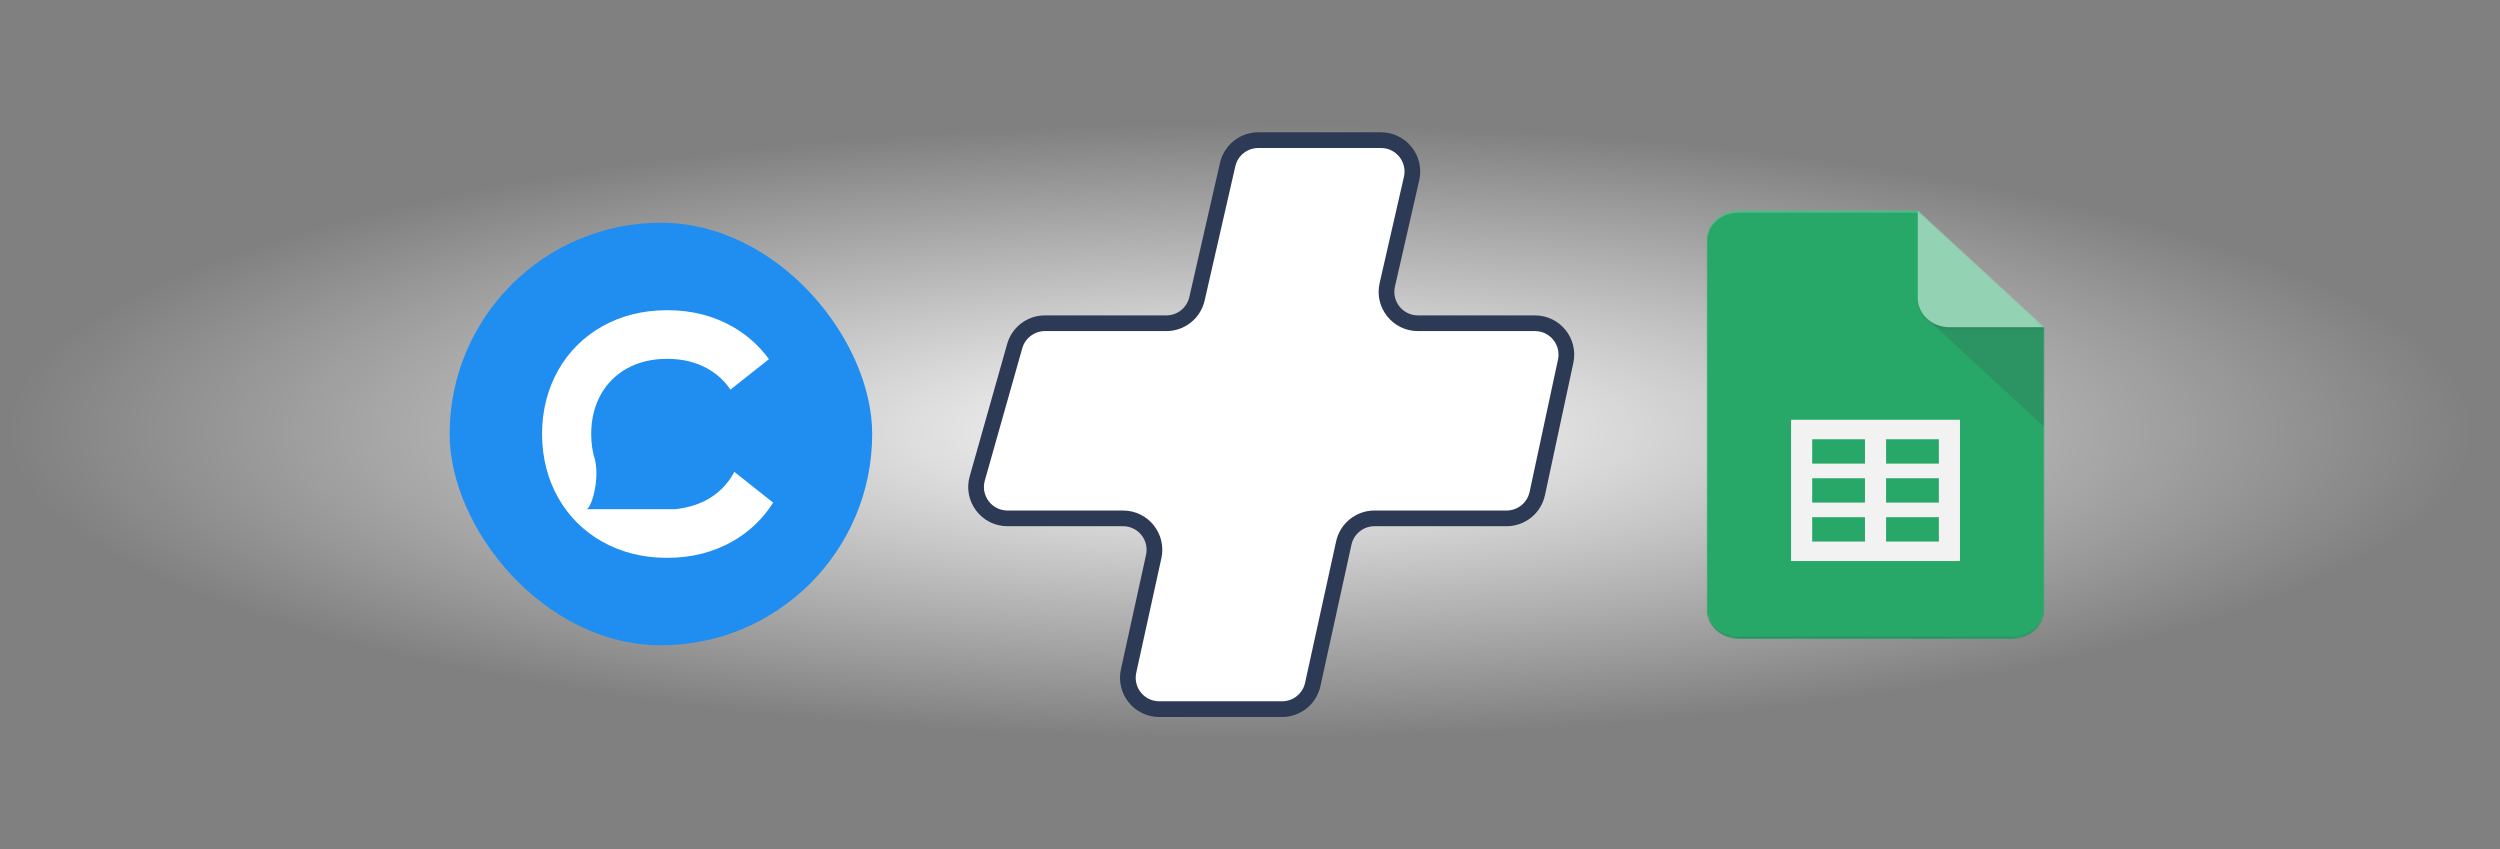
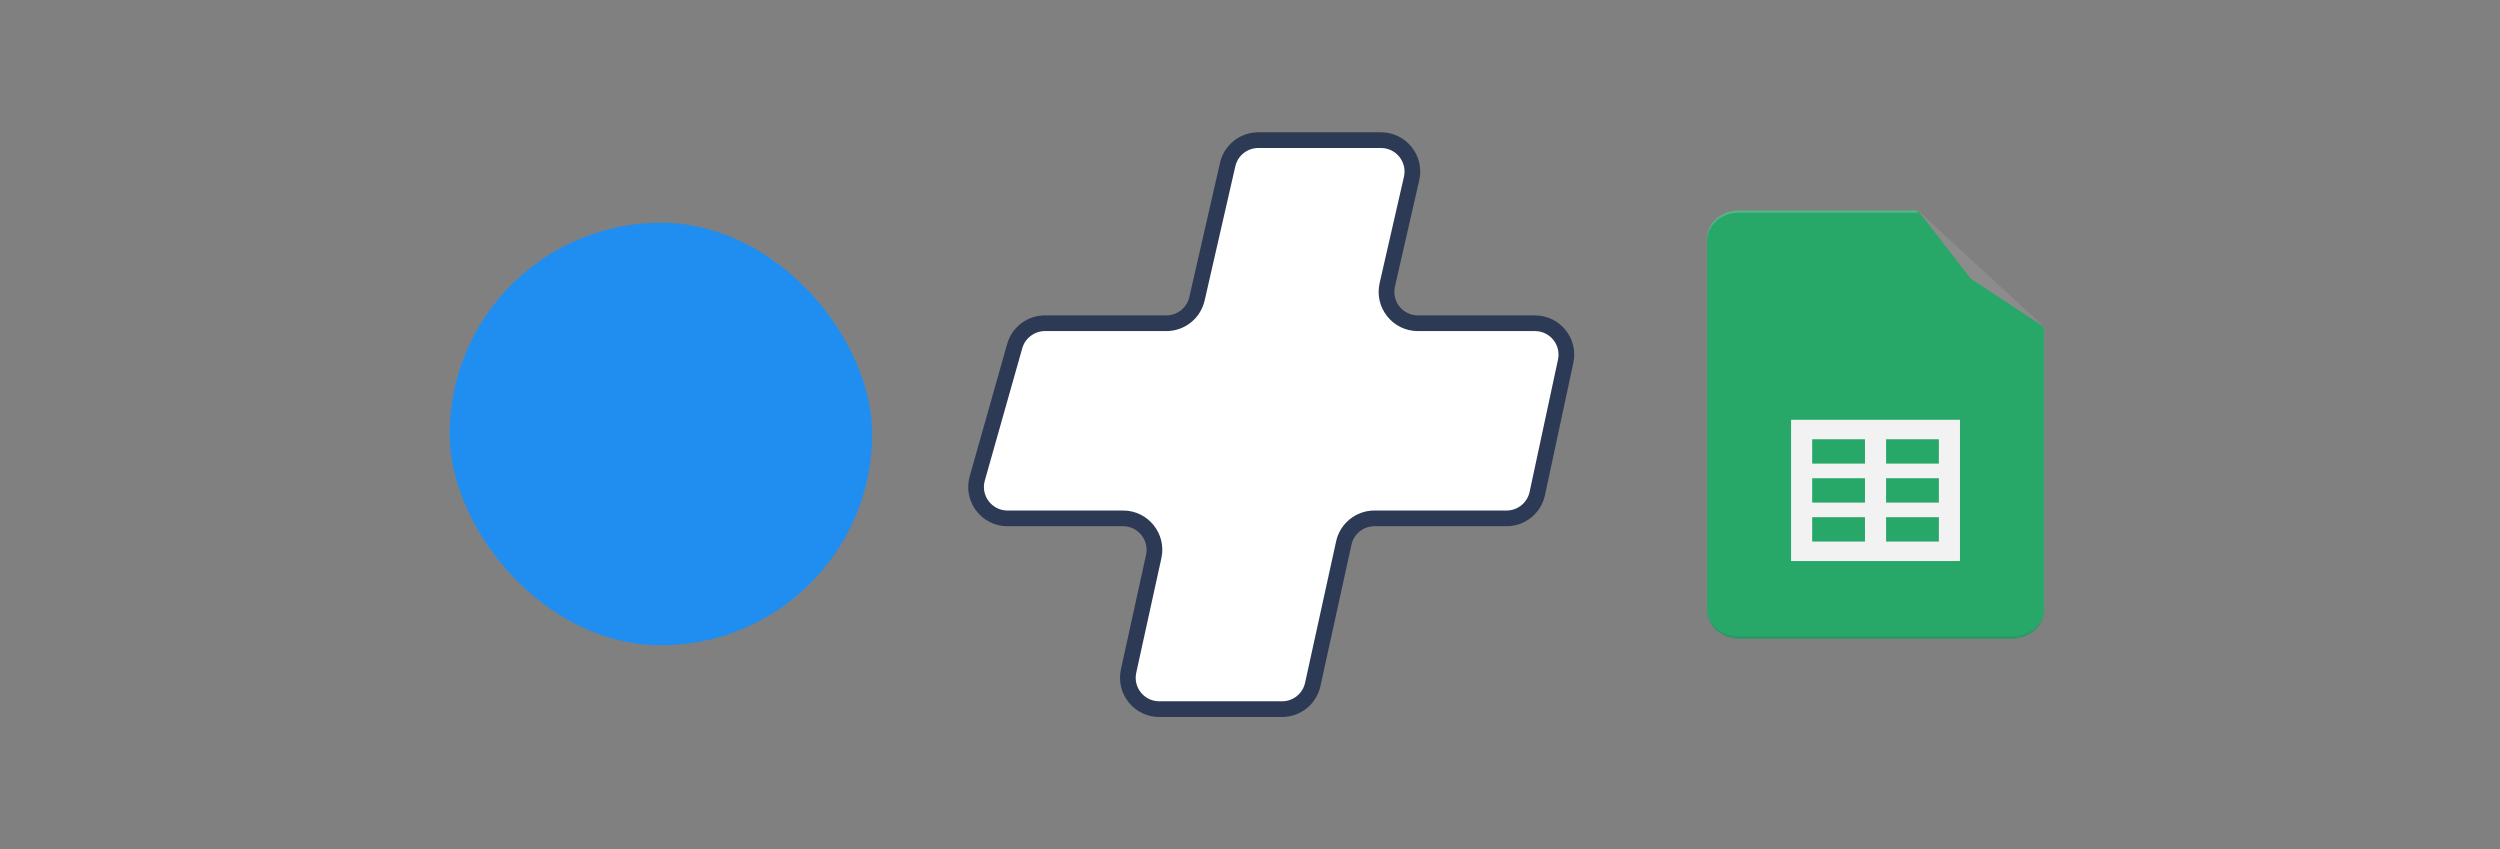
<svg xmlns="http://www.w3.org/2000/svg" width="1201" height="408" viewBox="0 0 1201 408" fill="none">
  <rect x="0" y="0" width="1201" height="408" fill="#808080" stroke="none" />
-   <ellipse cx="596" cy="207" rx="596" ry="148" fill="url(#paint0_radial_96_6662)" />
  <mask id="mask0_96_6662" style="mask-type:luminance" maskUnits="userSpaceOnUse" x="819" y="101" width="164" height="206">
    <path d="M921.288 101.032H835.074C826.706 101.032 819.859 107.351 819.859 115.073V292.927C819.859 300.649 826.706 306.968 835.074 306.968H966.931C975.299 306.968 982.145 300.649 982.145 292.927V157.197L921.288 101.032Z" fill="white" />
  </mask>
  <g mask="url(#mask0_96_6662)">
    <path d="M921.288 101.032H835.074C826.706 101.032 819.859 107.351 819.859 115.073V292.927C819.859 300.649 826.706 306.968 835.074 306.968H966.931C975.299 306.968 982.145 300.649 982.145 292.927V157.197L946.645 133.795L921.288 101.032Z" fill="#0F9D58" />
  </g>
  <mask id="mask1_96_6662" style="mask-type:luminance" maskUnits="userSpaceOnUse" x="819" y="101" width="164" height="206">
    <path d="M921.288 101.032H835.074C826.706 101.032 819.859 107.351 819.859 115.073V292.927C819.859 300.649 826.706 306.968 835.074 306.968H966.931C975.299 306.968 982.145 300.649 982.145 292.927V157.197L921.288 101.032Z" fill="white" />
  </mask>
  <g mask="url(#mask1_96_6662)">
    <path d="M860.43 201.66V269.525H941.573V201.66H860.43ZM895.93 260.164H870.573V248.463H895.93V260.164ZM895.93 241.443H870.573V229.742H895.93V241.443ZM895.93 222.721H870.573V211.02H895.93V222.721ZM931.43 260.164H906.073V248.463H931.43V260.164ZM931.43 241.443H906.073V229.742H931.43V241.443ZM931.43 222.721H906.073V211.02H931.43V222.721Z" fill="#F1F1F1" />
  </g>
  <mask id="mask2_96_6662" style="mask-type:luminance" maskUnits="userSpaceOnUse" x="819" y="101" width="164" height="206">
    <path d="M921.288 101.032H835.074C826.706 101.032 819.859 107.351 819.859 115.073V292.927C819.859 300.649 826.706 306.968 835.074 306.968H966.931C975.299 306.968 982.145 300.649 982.145 292.927V157.197L921.288 101.032Z" fill="white" />
  </mask>
  <g mask="url(#mask2_96_6662)">
-     <path d="M925.734 153.089L982.141 205.135V157.196L925.734 153.089Z" fill="url(#paint1_linear_96_6662)" />
-   </g>
+     </g>
  <mask id="mask3_96_6662" style="mask-type:luminance" maskUnits="userSpaceOnUse" x="819" y="101" width="164" height="206">
-     <path d="M921.288 101.032H835.074C826.706 101.032 819.859 107.351 819.859 115.073V292.927C819.859 300.649 826.706 306.968 835.074 306.968H966.931C975.299 306.968 982.145 300.649 982.145 292.927V157.197L921.288 101.032Z" fill="white" />
-   </mask>
+     </mask>
  <g mask="url(#mask3_96_6662)">
    <path d="M921.289 101.032V143.155C921.289 150.913 928.097 157.197 936.503 157.197H982.146L921.289 101.032Z" fill="#87CEAC" />
  </g>
  <mask id="mask4_96_6662" style="mask-type:luminance" maskUnits="userSpaceOnUse" x="819" y="101" width="164" height="206">
    <path d="M921.288 101.032H835.074C826.706 101.032 819.859 107.351 819.859 115.073V292.927C819.859 300.649 826.706 306.968 835.074 306.968H966.931C975.299 306.968 982.145 300.649 982.145 292.927V157.197L921.288 101.032Z" fill="white" />
  </mask>
  <g mask="url(#mask4_96_6662)">
    <path d="M835.074 101.032C826.706 101.032 819.859 107.351 819.859 115.073V116.243C819.859 108.521 826.706 102.202 835.074 102.202H921.288V101.032H835.074Z" fill="white" fill-opacity="0.2" />
  </g>
  <mask id="mask5_96_6662" style="mask-type:luminance" maskUnits="userSpaceOnUse" x="819" y="101" width="164" height="206">
    <path d="M921.288 101.032H835.074C826.706 101.032 819.859 107.351 819.859 115.073V292.927C819.859 300.649 826.706 306.968 835.074 306.968H966.931C975.299 306.968 982.145 300.649 982.145 292.927V157.197L921.288 101.032Z" fill="white" />
  </mask>
  <g mask="url(#mask5_96_6662)">
    <path d="M966.931 305.798H835.074C826.706 305.798 819.859 299.479 819.859 291.757V292.927C819.859 300.649 826.706 306.968 835.074 306.968H966.931C975.299 306.968 982.145 300.649 982.145 292.927V291.757C982.145 299.479 975.299 305.798 966.931 305.798Z" fill="#263238" fill-opacity="0.2" />
  </g>
  <mask id="mask6_96_6662" style="mask-type:luminance" maskUnits="userSpaceOnUse" x="819" y="101" width="164" height="206">
-     <path d="M921.288 101.032H835.074C826.706 101.032 819.859 107.351 819.859 115.073V292.927C819.859 300.649 826.706 306.968 835.074 306.968H966.931C975.299 306.968 982.145 300.649 982.145 292.927V157.197L921.288 101.032Z" fill="white" />
-   </mask>
+     </mask>
  <g mask="url(#mask6_96_6662)">
    <path d="M936.503 157.197C928.097 157.197 921.289 150.913 921.289 143.156V144.326C921.289 152.083 928.097 158.367 936.503 158.367H982.146V157.197H936.503Z" fill="#263238" fill-opacity="0.1" />
  </g>
  <path d="M921.288 101.032H835.074C826.706 101.032 819.859 107.351 819.859 115.073V292.927C819.859 300.649 826.706 306.968 835.074 306.968H966.931C975.299 306.968 982.145 300.649 982.145 292.927V157.197L921.288 101.032Z" fill="url(#paint2_radial_96_6662)" />
  <path d="M589.774 79.047L575.023 143.56C573.455 150.418 567.354 155.282 560.319 155.282H501.985C495.236 155.282 489.309 159.764 487.471 166.257L469.478 229.833C466.753 239.461 473.985 249.024 483.991 249.024H539.513C549.146 249.024 556.311 257.931 554.246 267.34L542.173 322.358C540.108 331.767 547.273 340.674 556.906 340.674H615.911C622.995 340.674 629.125 335.743 630.644 328.823L645.554 260.875C647.072 253.955 653.202 249.024 660.287 249.024H723.761C730.872 249.024 737.017 244.058 738.509 237.105L752.148 173.529C754.162 164.138 747.004 155.282 737.4 155.282H681.153C671.466 155.282 664.29 146.28 666.45 136.836L678.126 85.771C680.285 76.328 673.109 67.326 663.422 67.326H604.478C597.443 67.326 591.342 72.189 589.774 79.047Z" fill="white" />
  <path fill-rule="evenodd" clip-rule="evenodd" d="M604.477 71.097C599.201 71.097 594.626 74.744 593.449 79.888L578.699 144.401C576.738 152.973 569.112 159.052 560.319 159.052H501.984C496.923 159.052 492.478 162.414 491.099 167.284L473.106 230.86C471.062 238.081 476.486 245.253 483.99 245.253H539.513C551.554 245.253 560.51 256.387 557.929 268.149L545.856 323.166C544.307 330.223 549.681 336.903 556.906 336.903H615.91C621.224 336.903 625.821 333.205 626.96 328.015L641.87 260.067C643.768 251.417 651.431 245.253 660.286 245.253H723.761C729.094 245.253 733.703 241.529 734.821 236.314L748.461 172.738C749.972 165.695 744.603 159.052 737.4 159.052H681.153C669.044 159.052 660.074 147.8 662.773 135.996L674.449 84.931C676.069 77.848 670.687 71.097 663.421 71.097H604.477ZM586.098 78.207C588.058 69.634 595.684 63.555 604.477 63.555H663.421C675.531 63.555 684.5 74.807 681.801 86.612L670.125 137.677C668.506 144.76 673.888 151.511 681.153 151.511H737.4C749.405 151.511 758.353 162.582 755.835 174.32L742.195 237.896C740.331 246.587 732.649 252.795 723.761 252.795H660.286C654.973 252.795 650.376 256.493 649.237 261.683L634.326 329.632C632.428 338.282 624.766 344.445 615.91 344.445H556.906C544.864 344.445 535.909 333.311 538.49 321.549L550.562 266.532C552.111 259.475 546.738 252.795 539.513 252.795H483.99C471.484 252.795 462.443 240.841 465.849 228.806L483.843 165.23C486.14 157.114 493.549 151.511 501.984 151.511H560.319C565.595 151.511 570.171 147.863 571.347 142.72L586.098 78.207Z" fill="#2C3A55" />
  <rect x="216" y="107" width="203" height="203" rx="101.5" fill="#208EF0" />
-   <path fill-rule="evenodd" clip-rule="evenodd" d="M339.712 240.031C345.084 237.074 349.397 232.78 352.367 227.43C352.505 227.181 352.641 226.929 352.774 226.675L371.422 241.466C366.503 249.257 359.779 255.651 351.694 260.206C342.845 265.191 332.367 267.973 320.84 267.973H320.133C308.606 267.973 298.127 265.191 289.279 260.206C280.43 255.221 273.212 248.034 268.206 239.223C263.2 230.412 260.406 219.978 260.406 208.5C260.406 197.022 263.2 186.588 268.206 177.777C273.212 168.966 280.43 161.779 289.279 156.794C298.127 151.809 308.606 149.027 320.133 149.027H320.84C332.367 149.027 342.845 151.809 351.694 156.794C358.719 160.752 364.717 166.098 369.396 172.544L350.9 187.174C348.043 182.929 344.257 179.47 339.712 176.969C334.34 174.011 327.908 172.392 320.701 172.392H320.271C313.064 172.392 306.632 174.011 301.26 176.969C295.888 179.926 291.575 184.22 288.606 189.57C285.636 194.919 284.009 201.323 284.009 208.5C284.009 213.088 284.674 217.361 285.93 221.244C288.095 231.997 283.689 244.608 281.737 244.608C281.737 244.608 294.725 244.608 320.701 244.608H324.399C330.119 244.003 335.277 242.473 339.712 240.031Z" fill="white" />
  <defs>
    <radialGradient id="paint0_radial_96_6662" cx="0" cy="0" r="1" gradientUnits="userSpaceOnUse" gradientTransform="translate(596 207) scale(596 148)">
      <stop stop-color="white" />
      <stop offset="1" stop-color="white" stop-opacity="0" />
    </radialGradient>
    <linearGradient id="paint1_linear_96_6662" x1="3746.39" y1="599.957" x2="3746.39" y2="5358.36" gradientUnits="userSpaceOnUse">
      <stop stop-color="#263238" stop-opacity="0.2" />
      <stop offset="1" stop-color="#263238" stop-opacity="0.02" />
    </linearGradient>
    <radialGradient id="paint2_radial_96_6662" cx="0" cy="0" r="1" gradientUnits="userSpaceOnUse" gradientTransform="translate(1333.99 508.051) scale(26168.3 24150.4)">
      <stop stop-color="white" stop-opacity="0.1" />
      <stop offset="1" stop-color="white" stop-opacity="0" />
    </radialGradient>
  </defs>
</svg>